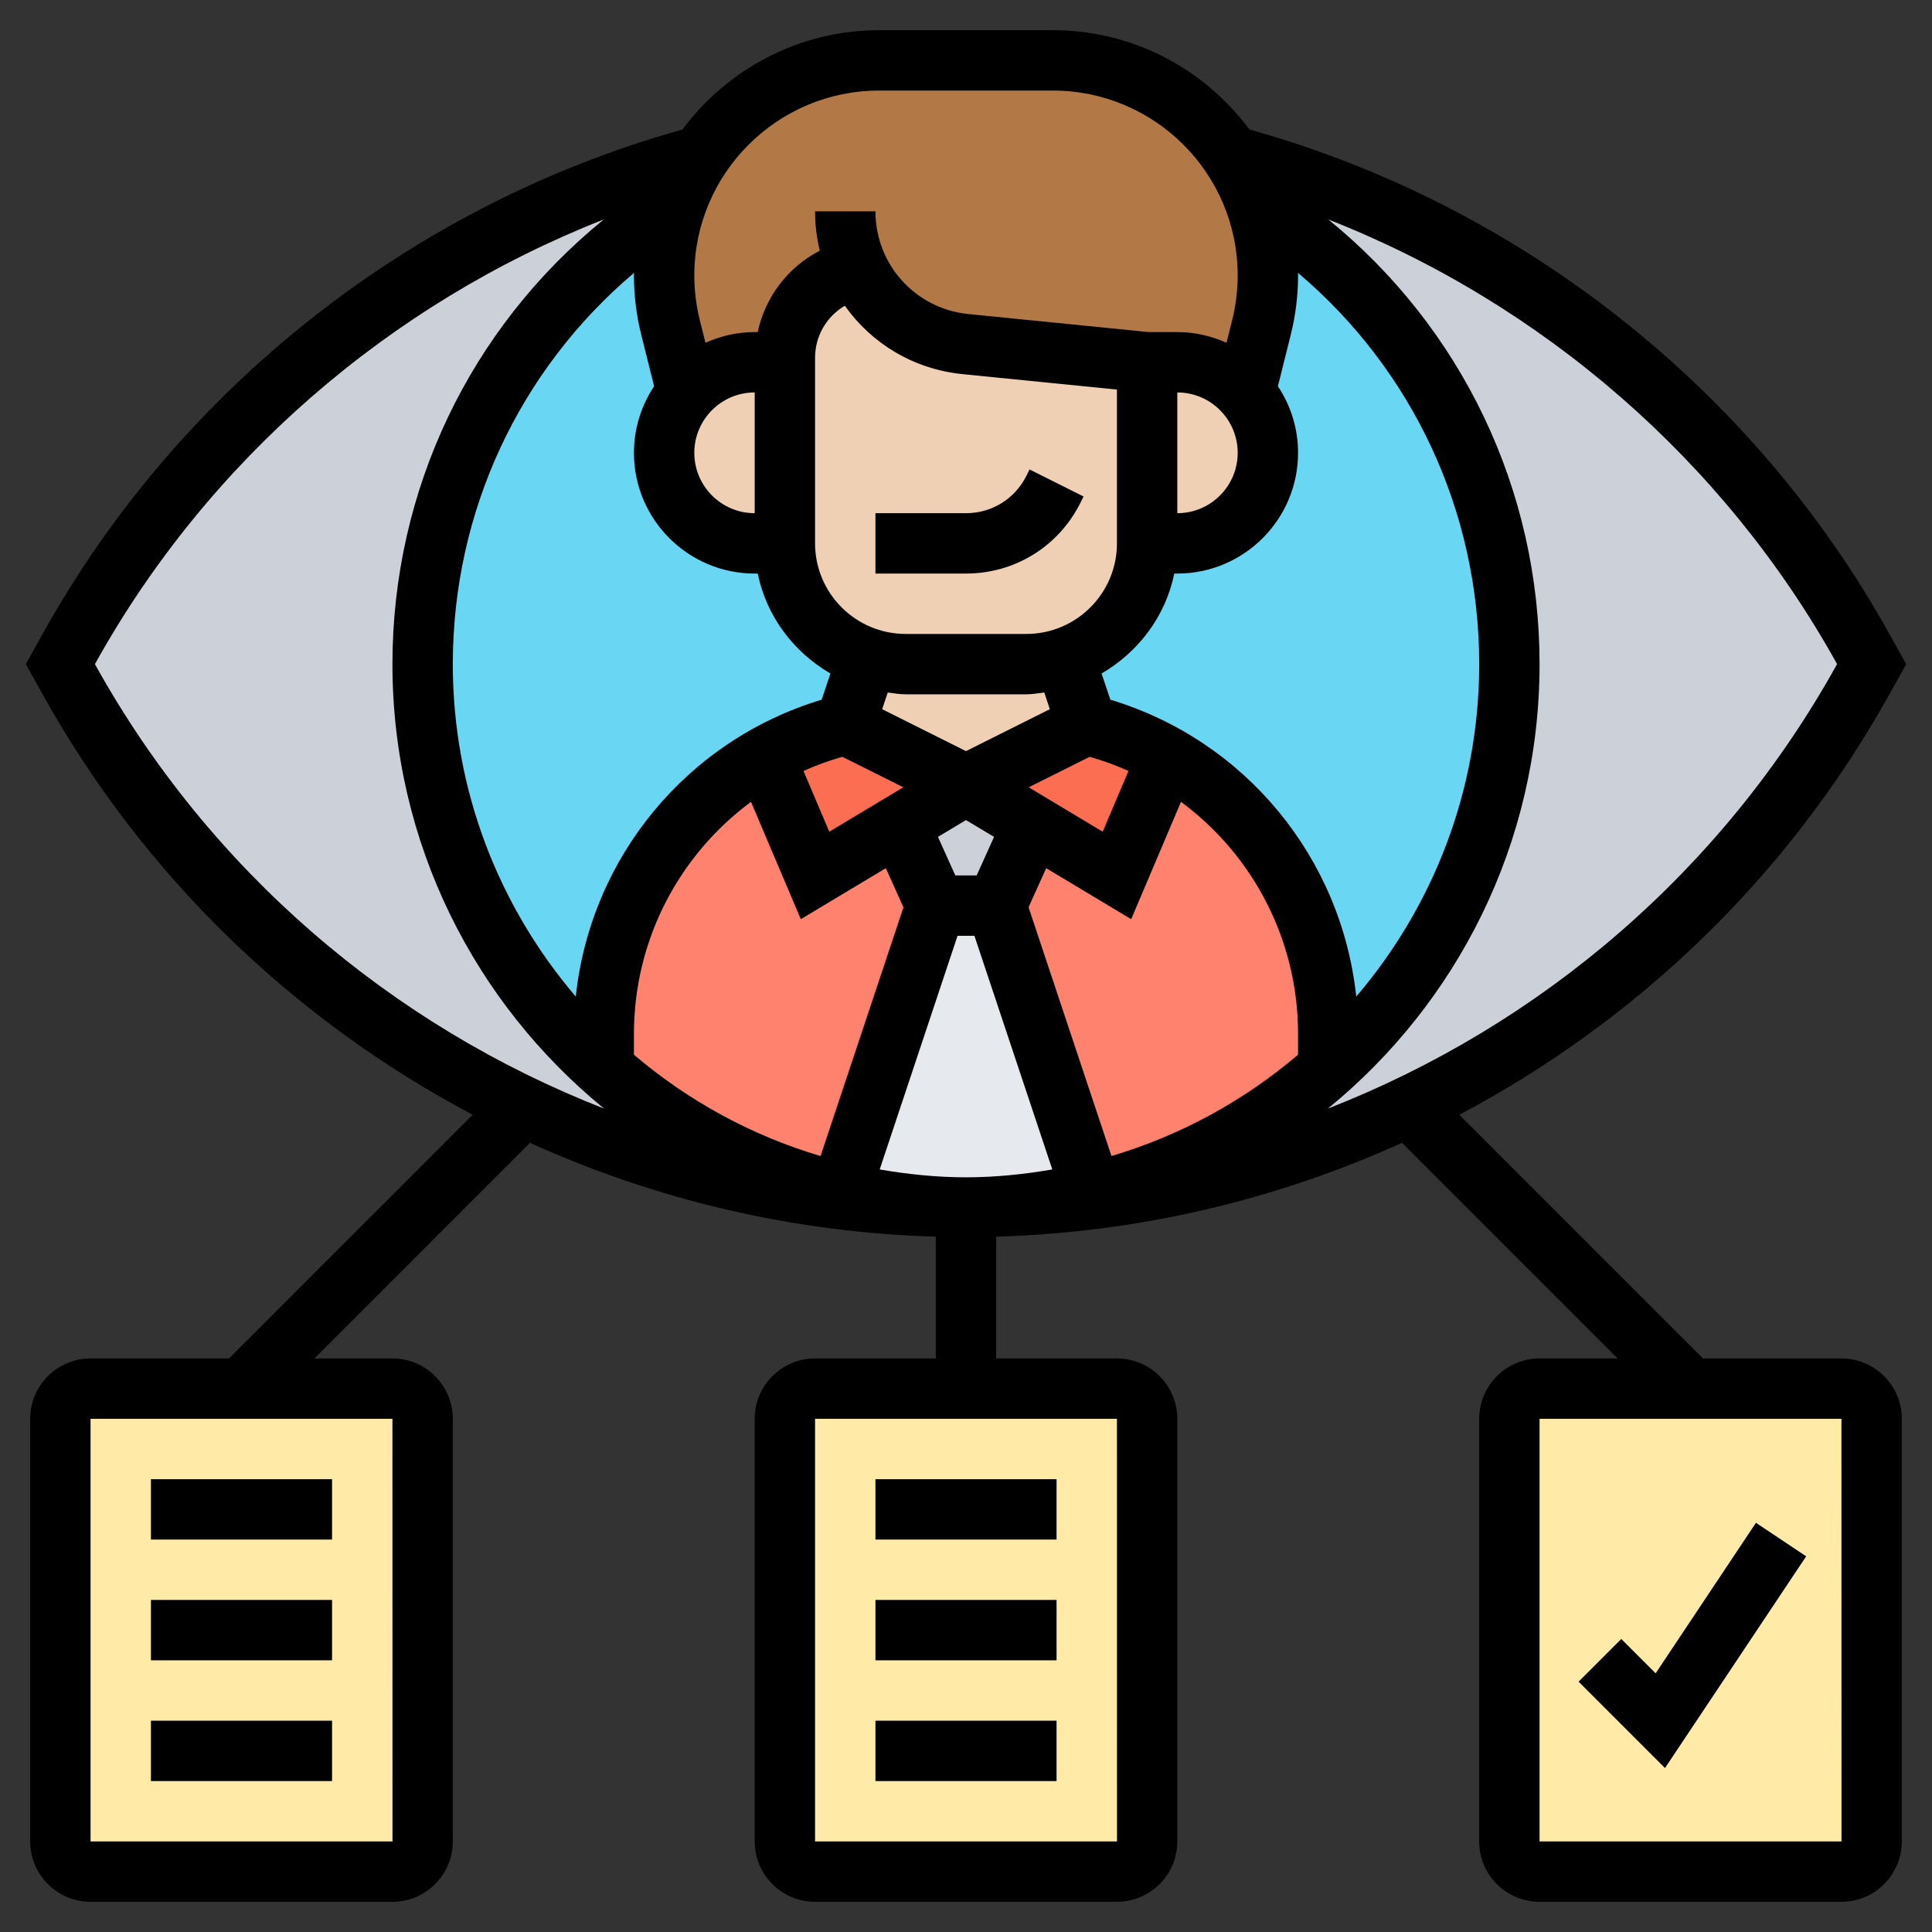
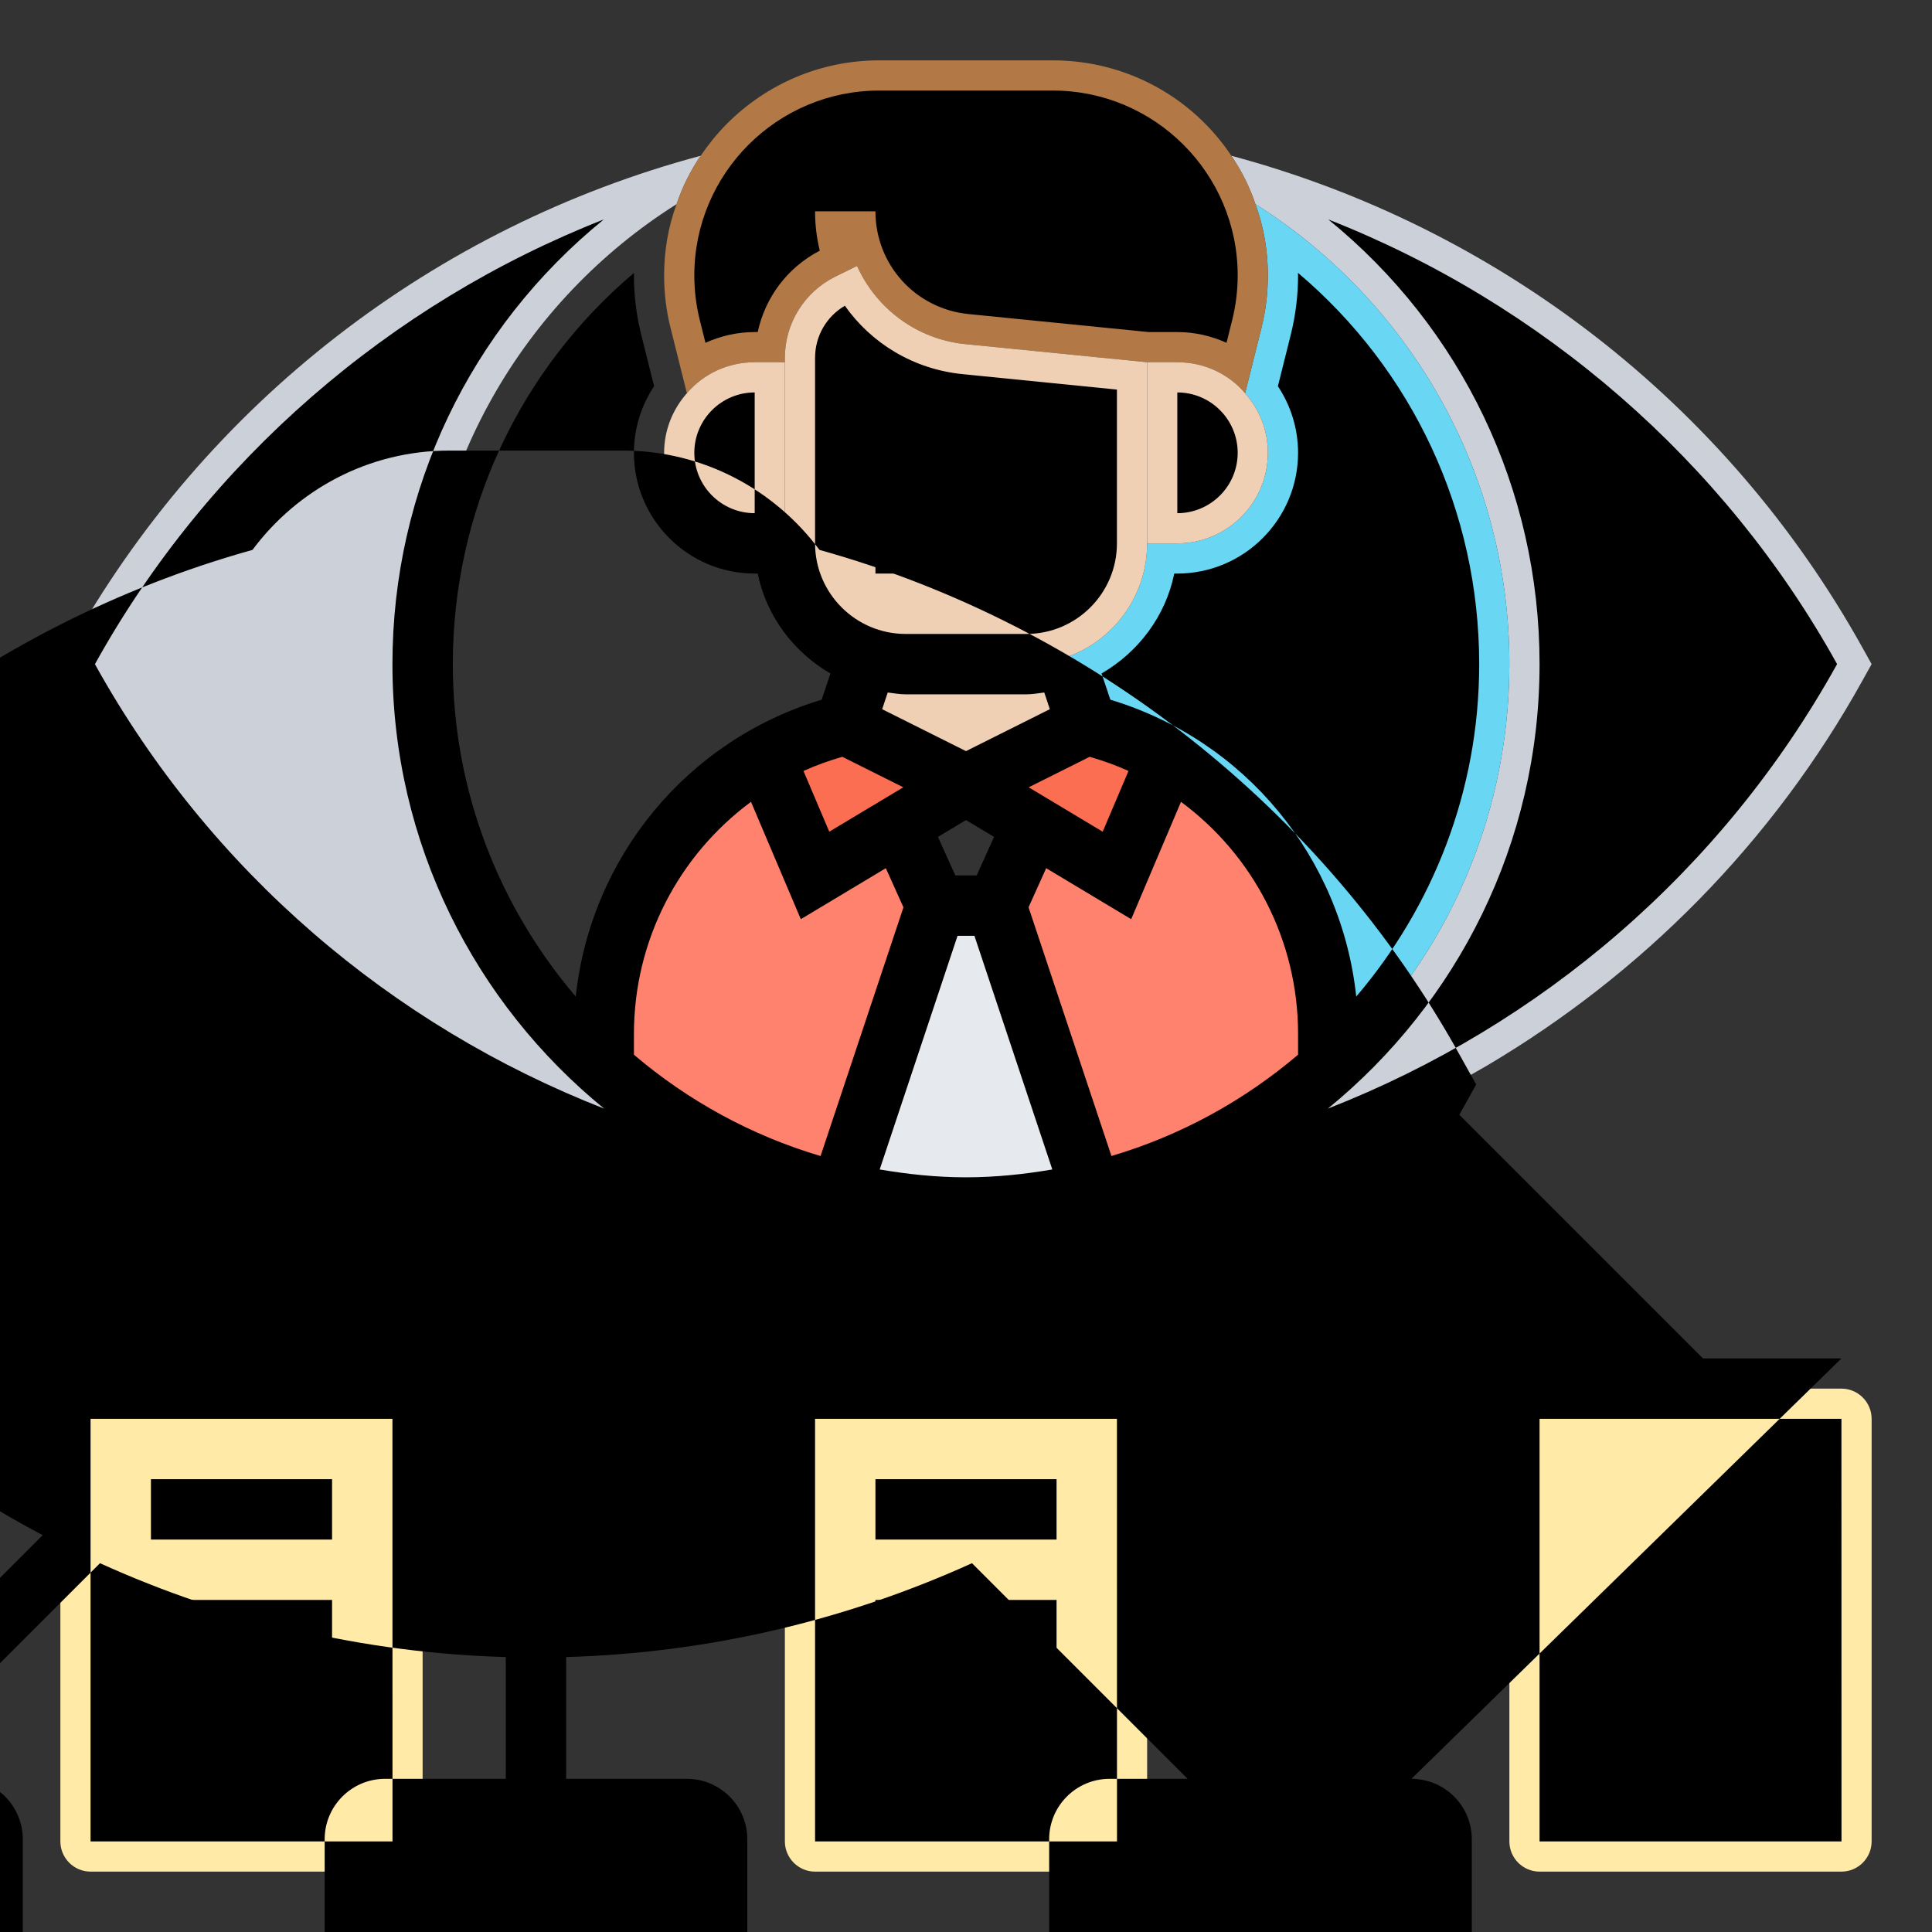
<svg xmlns="http://www.w3.org/2000/svg" id="_x33_0" enable-background="new 0 0 64 64" height="512" viewBox="0 0 64 64" width="512">
  <rect x="0" y="0" width="64" height="64" fill="#333333" stroke="none" />
  <g>
    <g>
      <g>
        <path d="m27.83 39.51c1.05.25 2.13.41 3.24.47-4.84-.13-9.51-1.28-13.74-3.31-6.25-2.99-11.56-7.88-15.04-14.15l-.29-.52.29-.52c4.53-8.16 12.14-13.97 20.92-16.32-.34.5-.61 1.04-.8 1.61h-.01c-5.05 3.19-8.4 8.82-8.4 15.23 0 5.33 2.32 10.12 6 13.41 2.19 1.97 4.87 3.4 7.83 4.1z" fill="#ccd1d9" />
      </g>
      <g>
        <path d="m40.79 5.16c8.78 2.35 16.39 8.16 20.92 16.32l.29.52-.29.52c-2.99 5.4-7.34 9.76-12.47 12.79-.84.49-1.69.95-2.57 1.36l-13.74 3.31c1.11-.06 2.19-.22 3.24-.47 2.96-.7 5.64-2.13 7.83-4.1 3.68-3.29 6-8.08 6-13.41 0-6.41-3.35-12.04-8.4-15.23h-.01c-.19-.57-.46-1.11-.8-1.61z" fill="#ccd1d9" />
      </g>
      <g>
-         <path d="m26 18c0 1.76 1.14 3.26 2.73 3.79v.01l-.73 2.2c-.95.24-1.85.6-2.67 1.08-3.23 1.84-5.33 5.3-5.33 9.17v1.16c-3.68-3.29-6-8.08-6-13.41 0-6.41 3.35-12.04 8.4-15.23h.01c-.27.73-.41 1.53-.41 2.35 0 .59.07 1.17.21 1.73l.54 2.16.01.01c-.47.53-.76 1.22-.76 1.98 0 .83.34 1.58.88 2.12s1.29.88 2.12.88z" fill="#69d6f4" />
-       </g>
+         </g>
      <g>
        <path d="m38.67 25.08c-.82-.48-1.72-.84-2.67-1.08l-.73-2.2v-.01c1.59-.53 2.73-2.03 2.73-3.79h1c.83 0 1.58-.34 2.12-.88s.88-1.29.88-2.12c0-.76-.29-1.45-.76-1.98l.01-.01.54-2.16c.14-.56.21-1.14.21-1.73 0-.82-.14-1.62-.41-2.35h.01c5.05 3.19 8.4 8.82 8.4 15.23 0 5.33-2.32 10.12-6 13.41v-1.16c0-2.43-.82-4.69-2.24-6.5-.84-1.08-1.89-1.99-3.09-2.67z" fill="#69d6f4" />
      </g>
      <g>
        <path d="m41.79 10.85-.54 2.16-.01.01c-.54-.63-1.34-1.02-2.24-1.02h-1l-6.02-.6c-1.62-.16-2.96-1.19-3.59-2.59l-.73.36c-1.02.51-1.66 1.55-1.66 2.68v.15h-1c-.9 0-1.7.39-2.24 1.02l-.01-.01-.54-2.16c-.14-.56-.21-1.14-.21-1.73 0-.82.14-1.62.41-2.35.19-.57.46-1.11.8-1.61.26-.38.55-.74.88-1.07 1.29-1.29 3.07-2.09 5.03-2.09h5.76c2.46 0 4.64 1.25 5.91 3.16.34.5.61 1.04.8 1.61.27.73.41 1.53.41 2.35 0 .59-.07 1.17-.21 1.73z" fill="#b27946" />
      </g>
      <g>
        <path d="m33 30 3.17 9.51c-1.05.25-2.13.41-3.24.47-.31.02-.62.02-.93.02s-.62 0-.93-.02c-1.11-.06-2.19-.22-3.24-.47l3.17-9.51z" fill="#e6e9ed" />
      </g>
      <g>
-         <path d="m34.21 27.32-1.21 2.68h-2l-1.21-2.68 2.21-1.32z" fill="#ccd1d9" />
-       </g>
+         </g>
      <g>
        <path d="m27 29 2.79-1.68 1.21 2.68-3.17 9.51c-2.96-.7-5.64-2.13-7.83-4.1v-1.16c0-3.87 2.1-7.33 5.33-9.17z" fill="#ff826e" />
      </g>
      <g>
        <path d="m44 34.25v1.16c-2.19 1.97-4.87 3.4-7.83 4.1l-3.17-9.51 1.21-2.68 2.79 1.68 1.67-3.92c1.2.68 2.25 1.59 3.09 2.67 1.42 1.81 2.24 4.07 2.24 6.5z" fill="#ff826e" />
      </g>
      <g>
        <path d="m32 26 4-2c.95.24 1.85.6 2.67 1.08l-1.67 3.92-2.79-1.68z" fill="#fc6e51" />
      </g>
      <g>
        <path d="m28 24 4 2-2.21 1.32-2.79 1.68-1.67-3.92c.82-.48 1.72-.84 2.67-1.08z" fill="#fc6e51" />
      </g>
      <g>
        <path d="m36 24-4 2-4-2 .73-2.2v-.01c.4.14.82.21 1.27.21h4c.45 0 .87-.07 1.27-.21v.01z" fill="#f0d0b4" />
      </g>
      <g>
        <path d="m26 12v6h-1c-.83 0-1.58-.34-2.12-.88s-.88-1.29-.88-2.12c0-.76.29-1.45.76-1.98.54-.63 1.34-1.02 2.24-1.02z" fill="#f0d0b4" />
      </g>
      <g>
        <path d="m39 12c.9 0 1.7.39 2.24 1.02.47.53.76 1.22.76 1.98 0 .83-.34 1.58-.88 2.12s-1.29.88-2.12.88h-1v-6z" fill="#f0d0b4" />
      </g>
      <g>
        <path d="m38 12v6c0 1.76-1.14 3.26-2.73 3.79-.4.14-.82.21-1.27.21h-4c-.45 0-.87-.07-1.27-.21-1.59-.53-2.73-2.03-2.73-3.79v-6-.15c0-1.13.64-2.17 1.66-2.68l.73-.36c.63 1.4 1.97 2.43 3.59 2.59z" fill="#f0d0b4" />
      </g>
      <g>
        <path d="m14 47v14c0 .55-.45 1-1 1h-10c-.55 0-1-.45-1-1v-14c0-.55.45-1 1-1h5 5c.55 0 1 .45 1 1z" fill="#ffeaa7" />
      </g>
      <g>
        <path d="m38 47v14c0 .55-.45 1-1 1h-10c-.55 0-1-.45-1-1v-14c0-.55.45-1 1-1h5 5c.55 0 1 .45 1 1z" fill="#ffeaa7" />
      </g>
      <g>
        <path d="m50 61v-14c0-.55.45-1 1-1h5 5c.55 0 1 .45 1 1v14c0 .55-.45 1-1 1h-10c-.55 0-1-.45-1-1z" fill="#ffeaa7" />
      </g>
    </g>
    <g>
      <path d="m29 19h3c1.615 0 3.067-.897 3.789-2.342l.105-.211-1.789-.895-.105.212c-.381.762-1.147 1.236-2 1.236h-3z" />
      <path d="m29 57h6v2h-6z" />
      <path d="m29 53h6v2h-6z" />
      <path d="m29 49h6v2h-6z" />
-       <path d="m61 45h-4.586l-8.072-8.072c5.896-3.117 10.894-7.894 14.245-13.926l.558-1.002-.558-1.002c-4.522-8.139-12.235-14.208-21.196-16.708-1.482-1.992-3.846-3.29-6.514-3.29h-5.754c-2.668 0-5.032 1.298-6.514 3.29-8.961 2.5-16.674 8.568-21.196 16.708l-.558 1.002.558 1.002c3.351 6.032 8.349 10.808 14.245 13.926l-8.072 8.072h-4.586c-1.103 0-2 .897-2 2v14c0 1.103.897 2 2 2h10c1.103 0 2-.897 2-2v-14c0-1.103-.897-2-2-2h-2.586l7.143-7.143c4.172 1.893 8.729 2.974 13.443 3.109v4.034h-4c-1.103 0-2 .897-2 2v14c0 1.103.897 2 2 2h10c1.103 0 2-.897 2-2v-14c0-1.103-.897-2-2-2h-4v-4.034c4.714-.135 9.271-1.216 13.443-3.109l7.143 7.143h-2.586c-1.103 0-2 .897-2 2v14c0 1.103.897 2 2 2h10c1.103 0 2-.897 2-2v-14c0-1.103-.897-2-2-2zm-47.998 16h-10.002v-14h10zm24 0h-10.002v-14h10zm23.837-39.031.016.031-.017.031c-3.79 6.821-9.809 11.942-16.851 14.693 4.275-3.487 7.013-8.79 7.013-14.724 0-5.784-2.581-11.139-6.998-14.73 7.093 2.785 13.113 7.997 16.837 14.699zm-35.839-4.969c-1.103 0-2-.897-2-2s.897-2 2-2zm-3.757-5.907.425 1.701c-.42.633-.668 1.391-.668 2.206 0 2.206 1.794 4 4 4h.101c.289 1.419 1.193 2.604 2.408 3.31l-.29.868c-4.472 1.348-7.657 5.235-8.146 9.835-2.534-2.97-4.073-6.812-4.073-11.013 0-5.06 2.21-9.753 6.004-12.962 0 .028-.004.056-.004.085 0 .665.082 1.328.243 1.97zm17.757 1.907c1.103 0 2 .897 2 2s-.897 2-2 2zm-.101 6h.101c2.206 0 4-1.794 4-4 0-.815-.248-1.573-.668-2.206l.425-1.7c.161-.643.243-1.306.243-1.971 0-.029-.004-.057-.004-.086 3.794 3.209 6.004 7.902 6.004 12.963 0 4.201-1.539 8.043-4.073 11.013-.489-4.599-3.675-8.487-8.146-9.835l-.29-.868c1.215-.706 2.119-1.891 2.408-3.31zm-8.899 4h4c.203 0 .396-.036.593-.06l.184.553-2.777 1.389-2.777-1.389.184-.553c.197.024.39.06.593.06zm4.077 3.08 2.02-1.01c.444.128.874.282 1.286.469l-.855 2.012zm-6.174-1.01 2.02 1.01-2.452 1.471-.855-2.012c.413-.187.844-.341 1.287-.469zm-3.025 1.492 1.65 3.887 2.816-1.689.584 1.296-2.746 8.239c-2.302-.682-4.399-1.838-6.182-3.356v-.692c0-3.111 1.496-5.924 3.878-7.685zm6.768 2.438-.575-1.277.929-.557.929.557-.575 1.277zm3.01-.24 2.816 1.689 1.65-3.887c2.382 1.761 3.878 4.574 3.878 7.684v.692c-1.783 1.518-3.88 2.674-6.182 3.356l-2.746-8.239zm2.344-10.76c0 1.654-1.346 3-3 3h-4c-1.654 0-3-1.346-3-3v-6.146c0-.718.375-1.367.987-1.726.877 1.243 2.269 2.102 3.894 2.265l5.119.512zm-7.859 20.74 2.579-7.74h.559l2.58 7.74c-.931.159-1.883.26-2.859.26s-1.928-.101-2.859-.26zm-.018-35.74h5.754c3.376 0 6.123 2.747 6.123 6.123 0 .501-.062 1.001-.183 1.485l-.187.747c-.499-.224-1.048-.355-1.63-.355h-.948l-5.972-.597c-1.756-.175-3.08-1.638-3.08-3.403h-2c0 .449.054.886.156 1.304-1.073.556-1.807 1.546-2.056 2.696h-.1c-.582 0-1.131.131-1.631.355l-.187-.748c-.12-.483-.182-.983-.182-1.484 0-3.376 2.747-6.123 6.123-6.123zm-25.962 19.031-.016-.031.017-.031c3.724-6.703 9.745-11.915 16.84-14.7-4.42 3.591-7.002 8.946-7.002 14.731 0 5.934 2.738 11.237 7.012 14.724-7.042-2.751-13.061-7.872-16.851-14.693zm47.839 38.969v-14h10l.002 14z" />
+       <path d="m61 45h-4.586l-8.072-8.072l.558-1.002-.558-1.002c-4.522-8.139-12.235-14.208-21.196-16.708-1.482-1.992-3.846-3.29-6.514-3.29h-5.754c-2.668 0-5.032 1.298-6.514 3.29-8.961 2.5-16.674 8.568-21.196 16.708l-.558 1.002.558 1.002c3.351 6.032 8.349 10.808 14.245 13.926l-8.072 8.072h-4.586c-1.103 0-2 .897-2 2v14c0 1.103.897 2 2 2h10c1.103 0 2-.897 2-2v-14c0-1.103-.897-2-2-2h-2.586l7.143-7.143c4.172 1.893 8.729 2.974 13.443 3.109v4.034h-4c-1.103 0-2 .897-2 2v14c0 1.103.897 2 2 2h10c1.103 0 2-.897 2-2v-14c0-1.103-.897-2-2-2h-4v-4.034c4.714-.135 9.271-1.216 13.443-3.109l7.143 7.143h-2.586c-1.103 0-2 .897-2 2v14c0 1.103.897 2 2 2h10c1.103 0 2-.897 2-2v-14c0-1.103-.897-2-2-2zm-47.998 16h-10.002v-14h10zm24 0h-10.002v-14h10zm23.837-39.031.016.031-.017.031c-3.79 6.821-9.809 11.942-16.851 14.693 4.275-3.487 7.013-8.79 7.013-14.724 0-5.784-2.581-11.139-6.998-14.73 7.093 2.785 13.113 7.997 16.837 14.699zm-35.839-4.969c-1.103 0-2-.897-2-2s.897-2 2-2zm-3.757-5.907.425 1.701c-.42.633-.668 1.391-.668 2.206 0 2.206 1.794 4 4 4h.101c.289 1.419 1.193 2.604 2.408 3.31l-.29.868c-4.472 1.348-7.657 5.235-8.146 9.835-2.534-2.97-4.073-6.812-4.073-11.013 0-5.06 2.21-9.753 6.004-12.962 0 .028-.004.056-.004.085 0 .665.082 1.328.243 1.97zm17.757 1.907c1.103 0 2 .897 2 2s-.897 2-2 2zm-.101 6h.101c2.206 0 4-1.794 4-4 0-.815-.248-1.573-.668-2.206l.425-1.7c.161-.643.243-1.306.243-1.971 0-.029-.004-.057-.004-.086 3.794 3.209 6.004 7.902 6.004 12.963 0 4.201-1.539 8.043-4.073 11.013-.489-4.599-3.675-8.487-8.146-9.835l-.29-.868c1.215-.706 2.119-1.891 2.408-3.31zm-8.899 4h4c.203 0 .396-.036.593-.06l.184.553-2.777 1.389-2.777-1.389.184-.553c.197.024.39.06.593.06zm4.077 3.08 2.02-1.01c.444.128.874.282 1.286.469l-.855 2.012zm-6.174-1.01 2.02 1.01-2.452 1.471-.855-2.012c.413-.187.844-.341 1.287-.469zm-3.025 1.492 1.65 3.887 2.816-1.689.584 1.296-2.746 8.239c-2.302-.682-4.399-1.838-6.182-3.356v-.692c0-3.111 1.496-5.924 3.878-7.685zm6.768 2.438-.575-1.277.929-.557.929.557-.575 1.277zm3.01-.24 2.816 1.689 1.65-3.887c2.382 1.761 3.878 4.574 3.878 7.684v.692c-1.783 1.518-3.88 2.674-6.182 3.356l-2.746-8.239zm2.344-10.76c0 1.654-1.346 3-3 3h-4c-1.654 0-3-1.346-3-3v-6.146c0-.718.375-1.367.987-1.726.877 1.243 2.269 2.102 3.894 2.265l5.119.512zm-7.859 20.74 2.579-7.74h.559l2.58 7.74c-.931.159-1.883.26-2.859.26s-1.928-.101-2.859-.26zm-.018-35.74h5.754c3.376 0 6.123 2.747 6.123 6.123 0 .501-.062 1.001-.183 1.485l-.187.747c-.499-.224-1.048-.355-1.63-.355h-.948l-5.972-.597c-1.756-.175-3.08-1.638-3.08-3.403h-2c0 .449.054.886.156 1.304-1.073.556-1.807 1.546-2.056 2.696h-.1c-.582 0-1.131.131-1.631.355l-.187-.748c-.12-.483-.182-.983-.182-1.484 0-3.376 2.747-6.123 6.123-6.123zm-25.962 19.031-.016-.031.017-.031c3.724-6.703 9.745-11.915 16.84-14.7-4.42 3.591-7.002 8.946-7.002 14.731 0 5.934 2.738 11.237 7.012 14.724-7.042-2.751-13.061-7.872-16.851-14.693zm47.839 38.969v-14h10l.002 14z" />
      <path d="m5 57h6v2h-6z" />
      <path d="m5 53h6v2h-6z" />
      <path d="m5 49h6v2h-6z" />
      <path d="m54.845 55.431-1.138-1.138-1.414 1.414 2.862 2.862 4.677-7.014-1.664-1.11z" />
    </g>
  </g>
</svg>